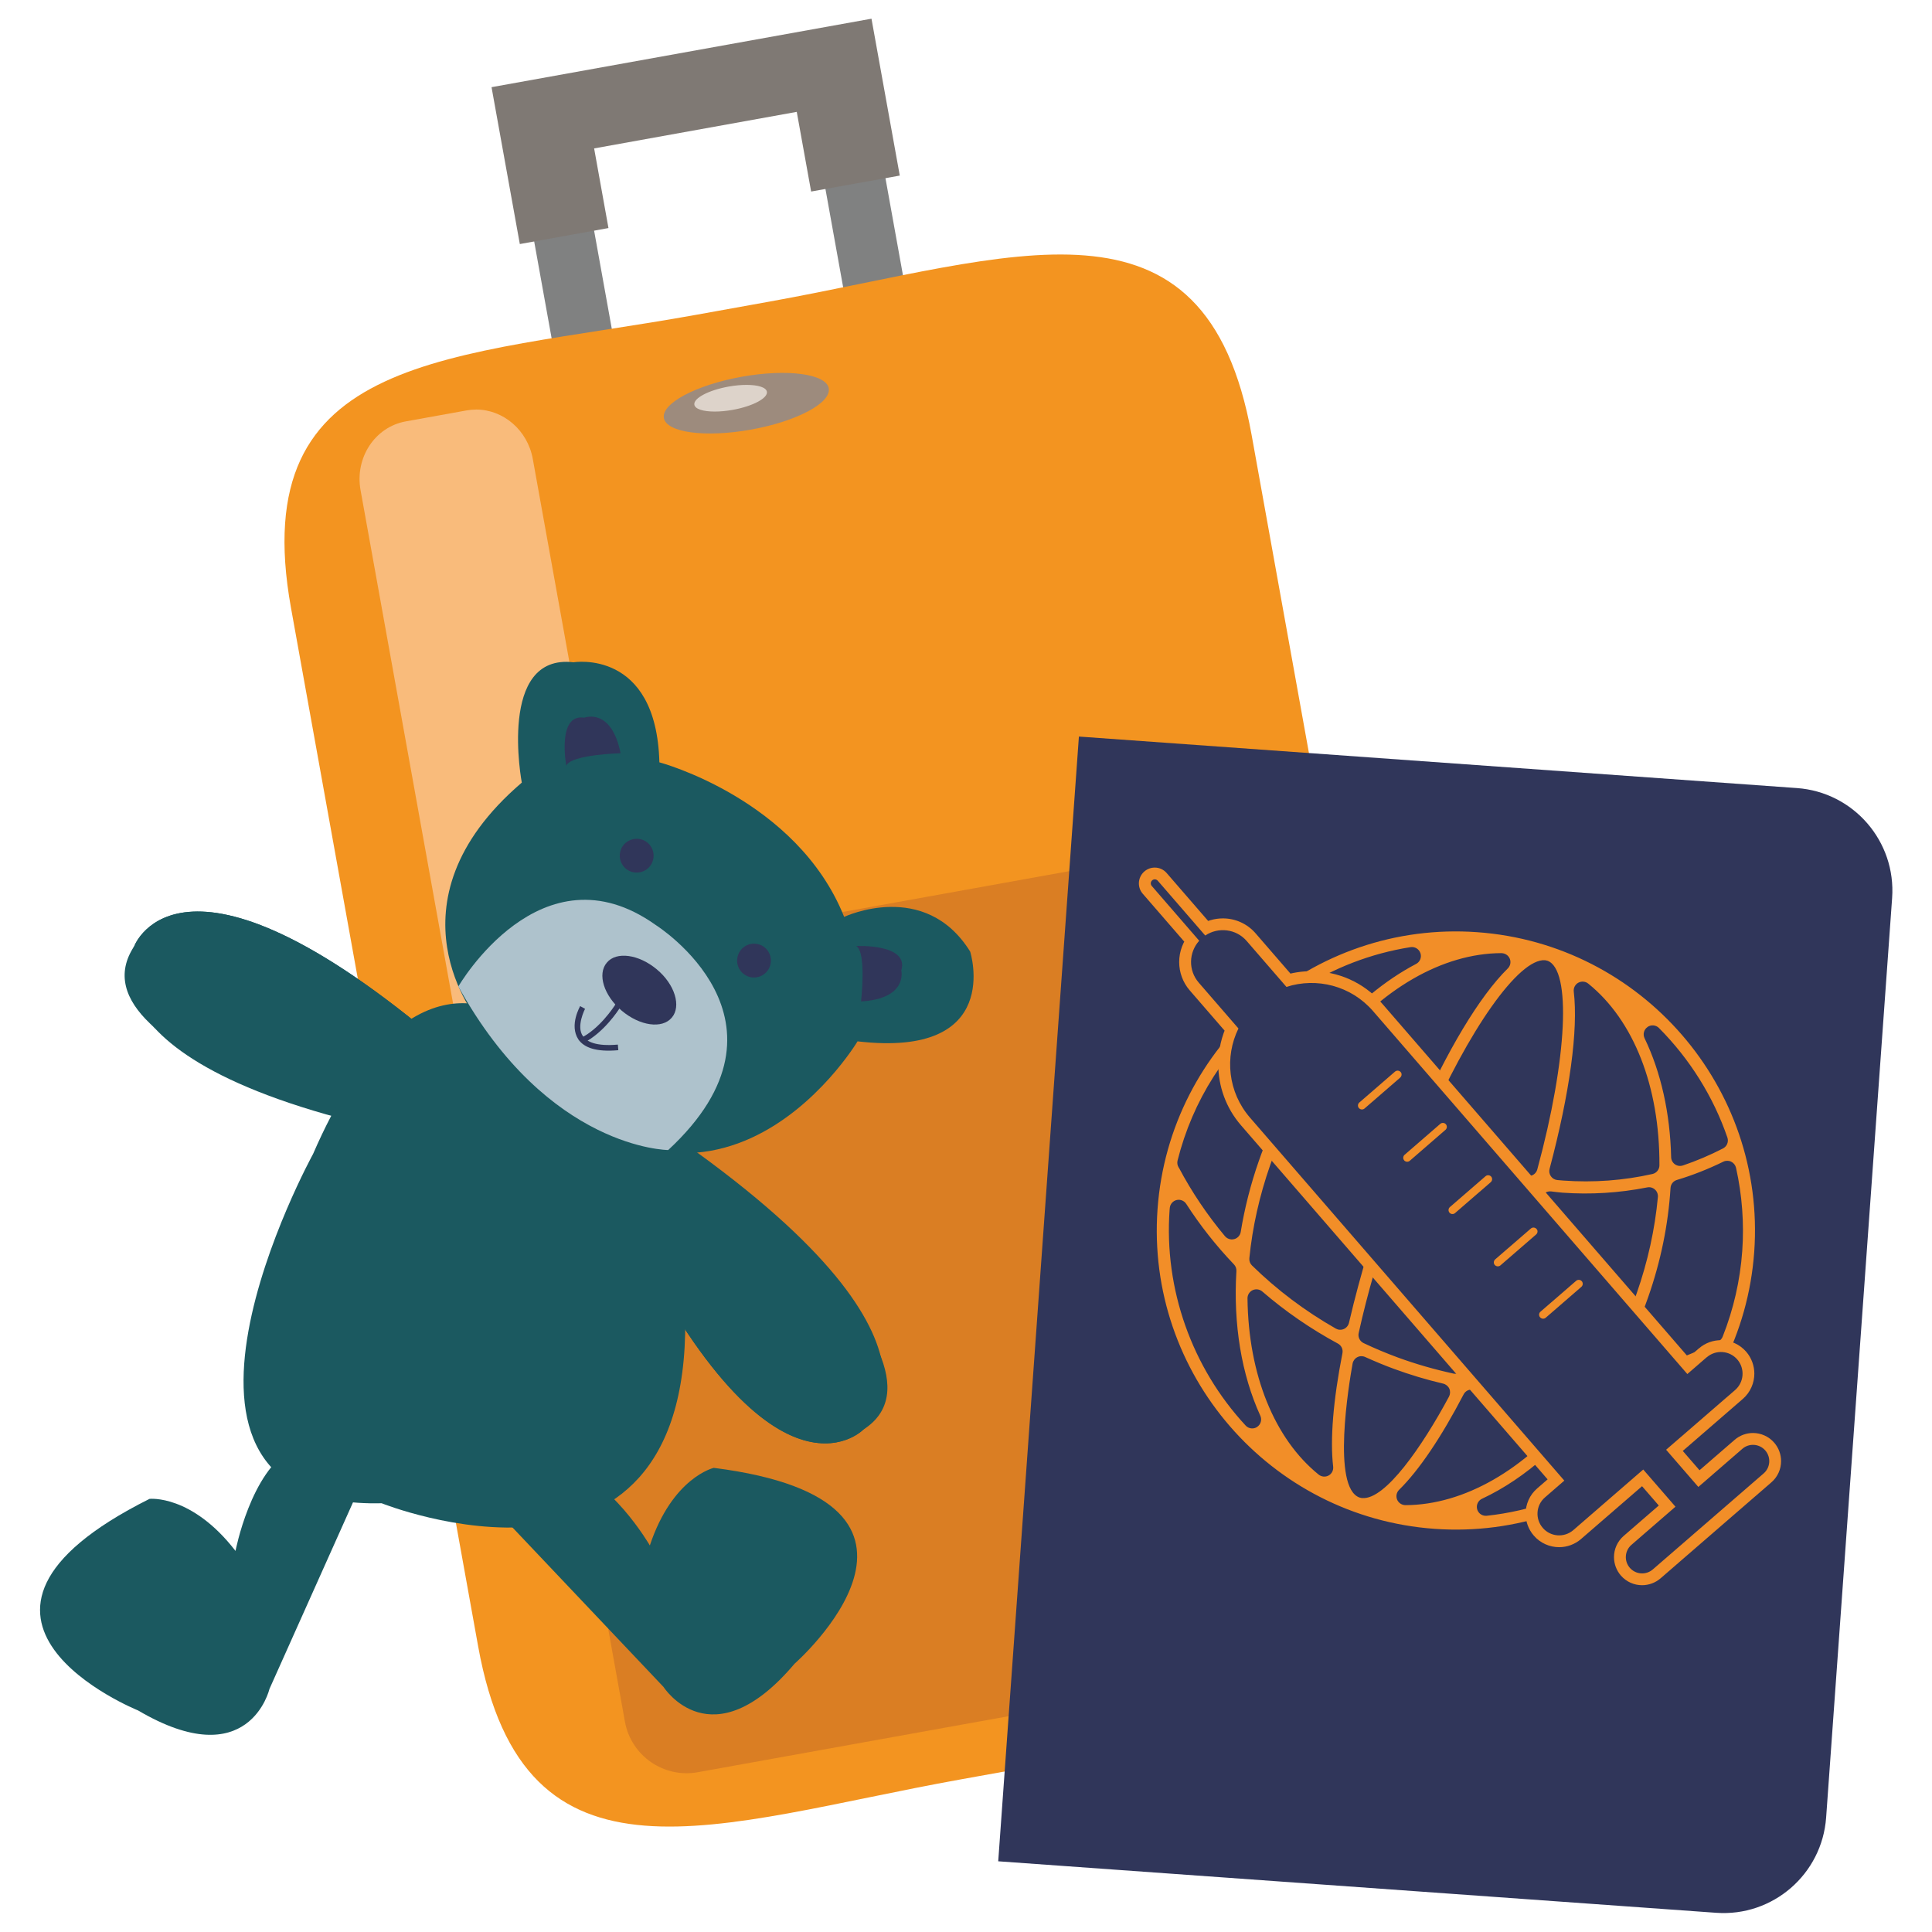
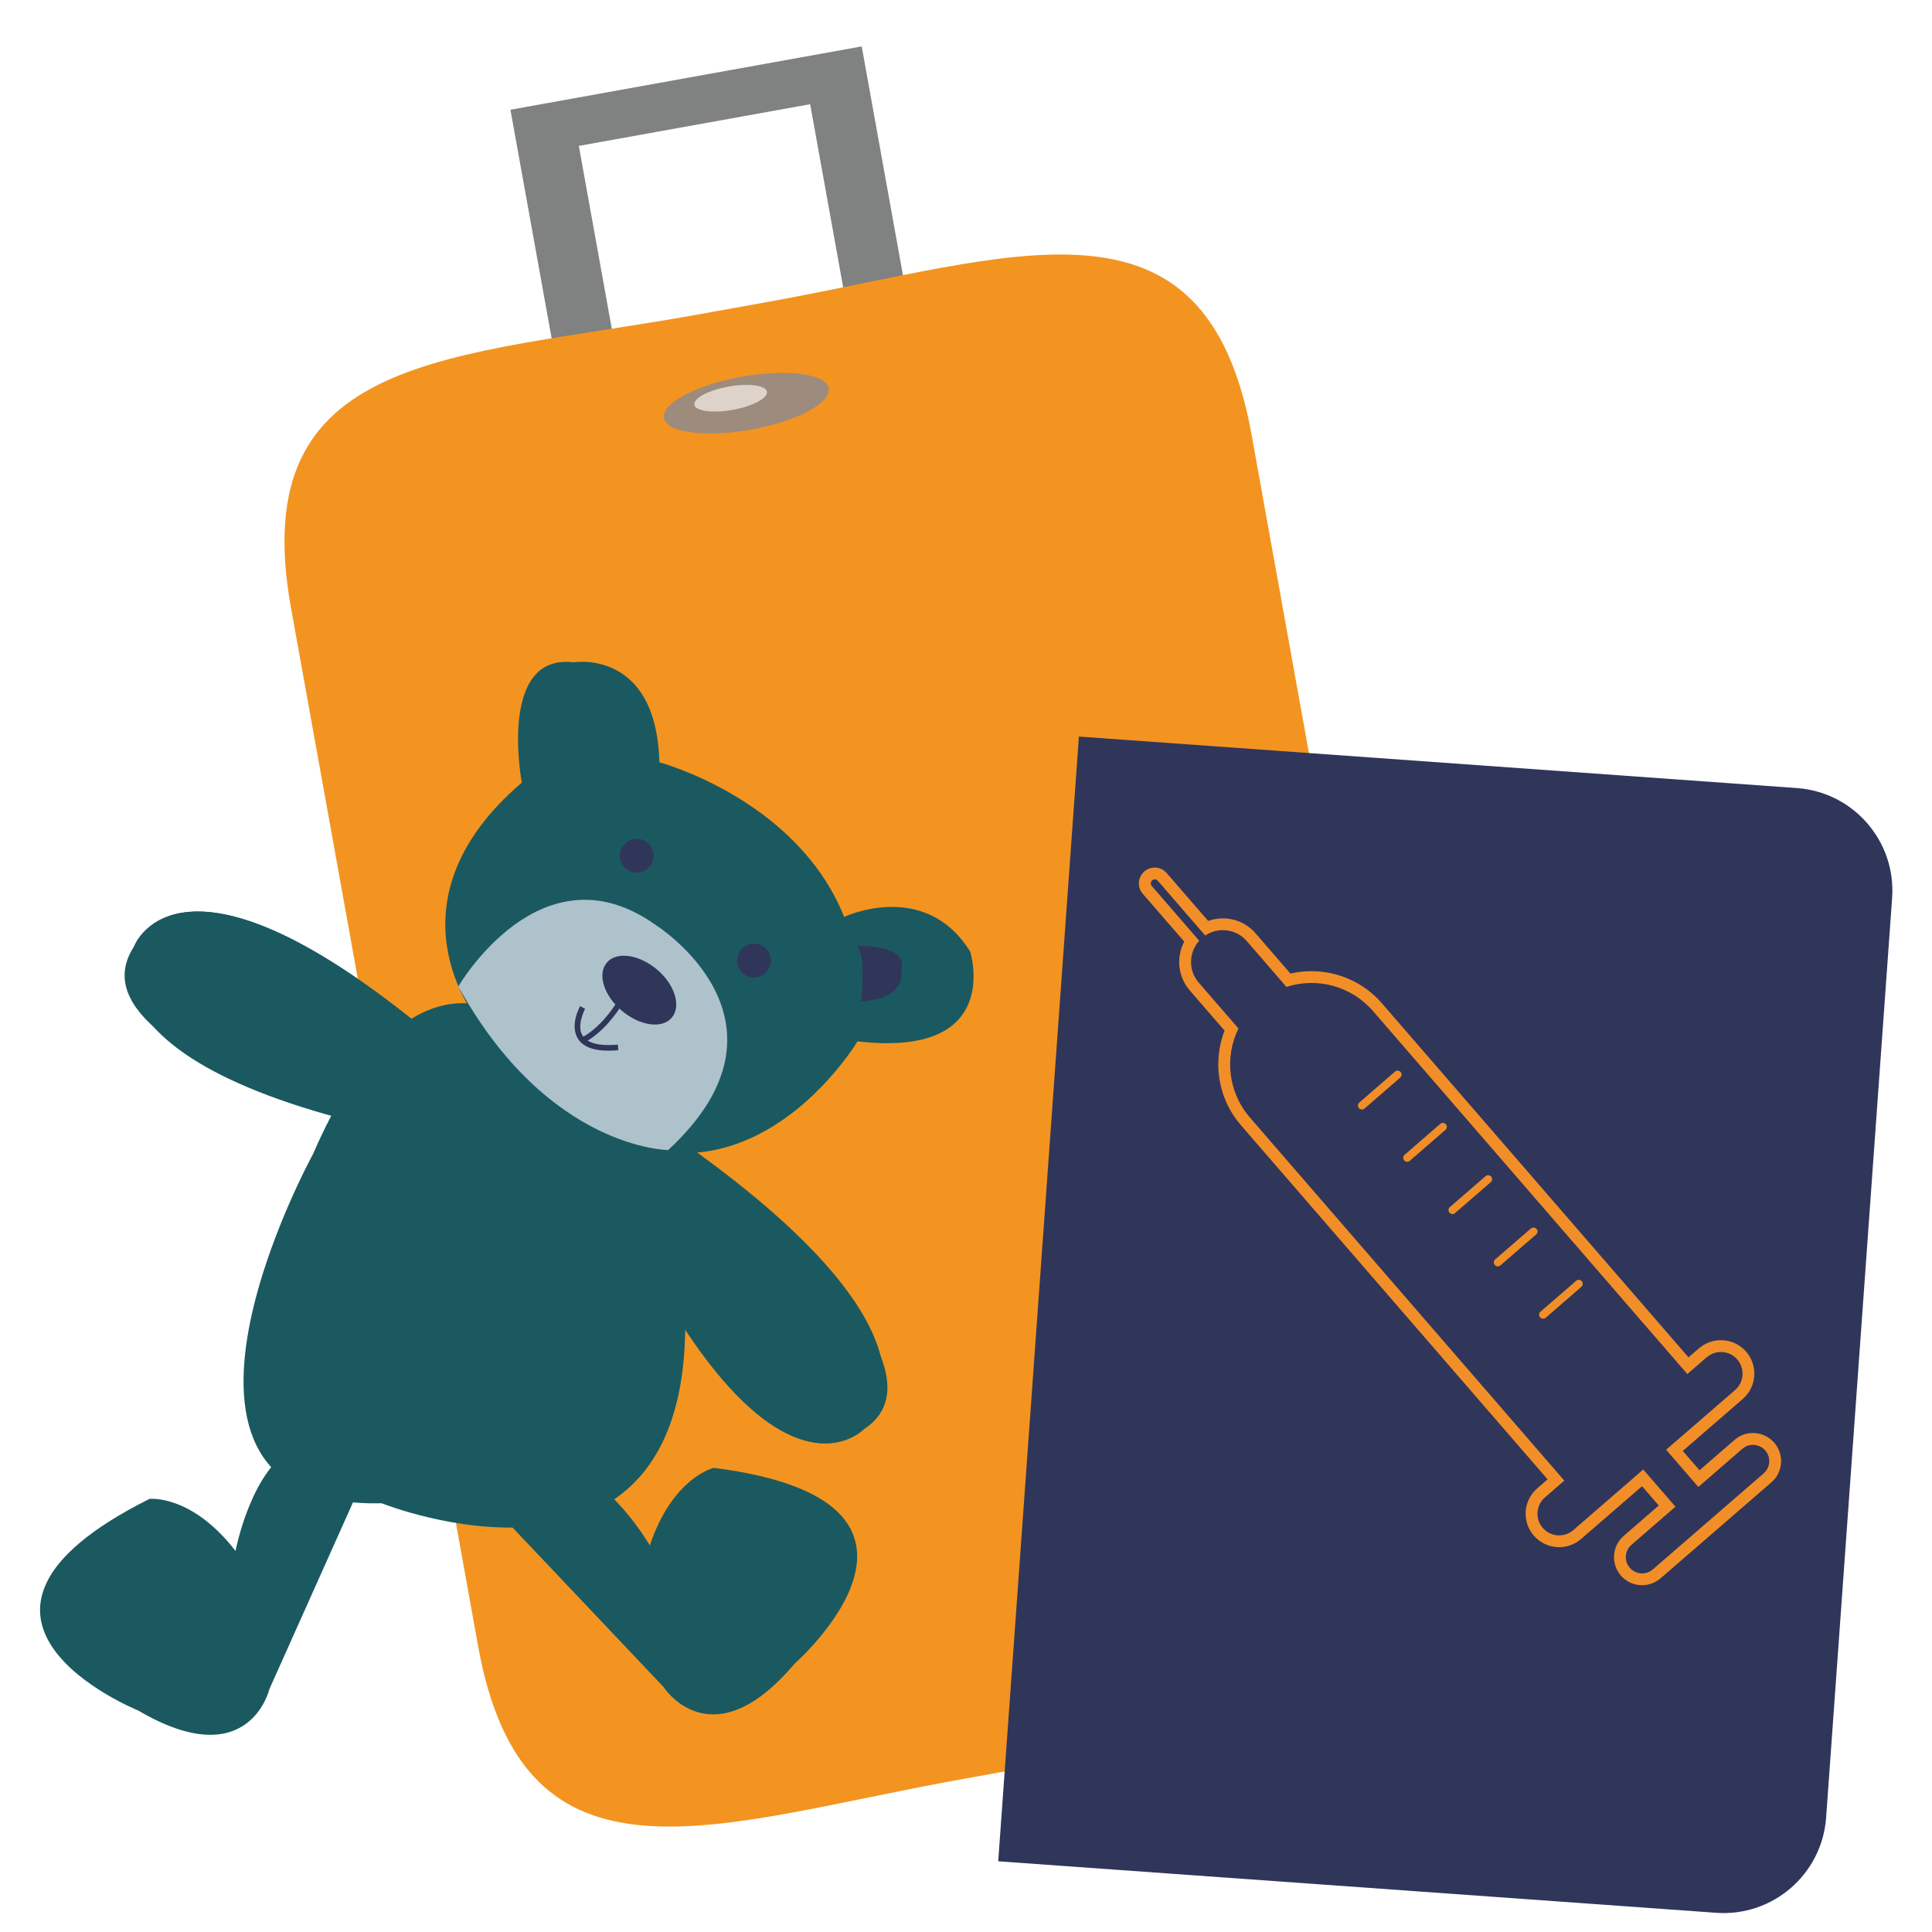
<svg xmlns="http://www.w3.org/2000/svg" id="Ebene_1" viewBox="0 0 500 500">
  <defs>
    <style>
      .cls-1 {
        fill: none;
      }

      .cls-2 {
        fill: #7f7974;
      }

      .cls-3 {
        fill: #ddd3ca;
      }

      .cls-4 {
        fill: #f39420;
      }

      .cls-5 {
        fill: #da7e23;
      }

      .cls-6 {
        fill: #f28e28;
      }

      .cls-7 {
        fill: #808181;
      }

      .cls-8 {
        fill: #30365a;
      }

      .cls-9 {
        fill: #aec2cc;
      }

      .cls-10 {
        fill: #1b5960;
      }

      .cls-11 {
        fill: #f9bb7b;
      }

      .cls-12 {
        fill: #e5aa73;
      }

      .cls-13 {
        clip-path: url(#clippath);
      }

      .cls-14 {
        fill: #9d8b7d;
      }
    </style>
    <clipPath id="clippath">
      <rect class="cls-1" x="10.36" y="4.84" width="479.37" height="490.27" />
    </clipPath>
  </defs>
  <path class="cls-7" d="M132.1,28.4l34.16,189.53,90.91-16.39L223.01,12.01l-90.91,16.39ZM239.45,192.17l-59.87,10.79-29.78-165.2,59.87-10.79,29.77,165.2Z" />
-   <polygon class="cls-2" points="225.54 4.84 127.21 22.56 134.53 63.16 157.47 59.02 153.76 38.41 206.2 28.95 209.92 49.57 232.86 45.44 225.54 4.84" />
  <g class="cls-13">
    <path class="cls-4" d="M267.49,457.11l-18.99,3.42c-63.41,11.43-112.79,31.9-124.76-34.48l-48.43-268.72c-11.96-66.38,41.46-64.44,104.86-75.86l18.99-3.42c63.41-11.43,112.79-31.9,124.75,34.48l48.43,268.72c11.96,66.37-41.46,64.43-104.87,75.86" />
-     <path class="cls-11" d="M123.22,106c-.82,0-1.65.07-2.49.22l-15.73,2.84c-7.97,1.44-13.2,9.4-11.69,17.79l34.82,193.21h6.22l-9.6-53.27c-.23-1.26-.34-2.51-.33-3.75.02-9.29,6.3-17.44,15.32-19.06l20.06-3.62-21.91-121.55c-1.35-7.51-7.65-12.82-14.67-12.82" />
    <path class="cls-4" d="M332.71,437.28l-153.16,27.6c-10.21,1.84-20.07-5.39-22-16.15l-32.79-181.94c-1.94-10.76,4.77-20.97,14.98-22.81l153.16-27.61c10.21-1.84,20.07,5.39,22,16.14l32.8,181.94c1.94,10.76-4.77,20.97-14.98,22.81" />
-     <path class="cls-5" d="M328.61,431.97l-148.03,26.68c-8.82,1.59-17.26-4.27-18.85-13.09l-31.92-177.14c-1.59-8.82,4.27-17.26,13.09-18.85l148.03-26.68c8.82-1.59,17.26,4.27,18.85,13.09l31.93,177.13c1.59,8.82-4.27,17.26-13.09,18.85" />
    <path class="cls-12" d="M165.06,255.3c-.39,0-.79.04-1.19.11l-16.68,3.01c-3.79.68-6.28,4.48-5.57,8.47l9.59,53.19h31.41l-10.58-58.67c-.64-3.57-3.64-6.1-6.98-6.1" />
    <path class="cls-4" d="M216.69,102.12c.68,3.78-8.32,8.56-20.1,10.68-11.79,2.12-21.89.78-22.57-2.99-.68-3.78,8.32-8.56,20.11-10.68,11.78-2.12,21.89-.79,22.57,2.99" />
    <path class="cls-14" d="M214.48,100.5c.68,3.78-8.32,8.56-20.1,10.68-11.79,2.12-21.89.79-22.57-2.99-.68-3.77,8.32-8.56,20.11-10.68,11.78-2.12,21.89-.78,22.57,2.99" />
    <path class="cls-3" d="M193.2,99.61c-1.4,0-2.99.14-4.66.44-5.18.93-9.15,3.04-8.84,4.7.2,1.13,2.31,1.76,5.27,1.76,1.4,0,2.99-.14,4.66-.44,5.19-.93,9.14-3.04,8.84-4.7-.2-1.13-2.31-1.76-5.26-1.76" />
    <path class="cls-8" d="M465.03,203.95l-185.81-13.33-20.88,291.08,185.81,13.33c14.66,1.05,27.39-9.98,28.45-24.64l17.08-237.99c1.05-14.66-9.98-27.4-24.64-28.45" />
-     <path class="cls-6" d="M382.32,241.25c-42.57-3.06-79.69,29.09-82.75,71.66-3.05,42.58,29.09,79.69,71.67,82.75,42.57,3.06,79.69-29.09,82.75-71.67,3.05-42.57-29.1-79.68-71.67-82.74M426.36,265.79c.92-.65,2.18-.55,2.98.26,7.98,8.02,14.1,17.82,17.71,28.35.37,1.09-.11,2.28-1.13,2.81-3.34,1.72-6.83,3.21-10.37,4.41-.3.1-.61.14-.91.12-.41-.03-.81-.17-1.16-.41-.6-.42-.97-1.11-.99-1.84-.26-11.35-2.63-22-6.88-30.8-.49-1.02-.17-2.24.75-2.89M382.37,353.62c4.32-9.07,8.45-19.16,11.94-29.18,1.58-4.52,3.18-9.52,4.62-14.45.3-1.05,1.3-1.74,2.39-1.66h.07c.41.05.81.1,1.22.15.57.07,1.14.14,1.71.18,7.36.53,14.75.07,21.98-1.36.72-.15,1.46.06,2,.55.54.49.82,1.2.76,1.93-.77,8.33-2.61,16.71-5.48,24.91-2.65,7.58-6.1,14.77-10.26,21.36-.37.59-.98.98-1.67,1.06-6.77.85-13.67,1.03-20.49.54-2.34-.17-4.7-.41-7.02-.74-.73-.1-1.37-.55-1.72-1.2-.35-.65-.37-1.43-.05-2.09M378.68,354.23c-.42.86-1.31,1.36-2.25,1.29l-.33-.05c-4.89-1.07-9.69-2.45-14.28-4.13-3.09-1.14-6.09-2.4-8.93-3.75-.97-.47-1.5-1.54-1.27-2.59,2.23-10.11,5.36-20.96,9.31-32.24,1.55-4.43,3.21-8.86,4.93-13.19.24-.6.73-1.08,1.34-1.31.61-.23,1.29-.19,1.87.11,3.88,2,7.88,3.76,11.88,5.23,4.08,1.5,8.44,2.71,12.96,3.6.64.13,1.2.52,1.54,1.08.34.56.42,1.24.23,1.86-1.31,4.35-2.76,8.82-4.31,13.27-3.92,11.19-8.18,21.55-12.7,30.81M408.46,254.33c.82-.45,1.84-.37,2.58.23,11.78,9.51,18.5,26.65,18.42,47.02,0,1.08-.75,2.01-1.81,2.25-7.5,1.69-15.26,2.26-23.05,1.7-.51-.04-1.03-.08-1.54-.13-.68-.06-1.3-.42-1.69-.98-.39-.56-.52-1.26-.34-1.92,5.22-19.63,7.44-35.93,6.26-45.87-.11-.94.35-1.85,1.18-2.31M399.85,248.5l.6.13c6.29,2.21,5.17,25.43-2.6,54.02-.29,1.08-1.31,1.78-2.4,1.7l-.27-.03c-4.55-.87-8.97-2.09-13.16-3.63-4.29-1.58-8.36-3.39-12.12-5.38-1.07-.57-1.52-1.85-1.04-2.97,11.19-25.89,24.22-44.33,30.99-43.84M388.58,246.68c.93,0,1.79.56,2.15,1.43.36.87.15,1.87-.52,2.53-7.3,7.19-15.75,21.26-23.8,39.62-.27.62-.81,1.1-1.46,1.29-.27.08-.55.11-.83.09-.39-.03-.77-.16-1.1-.37-7.2-4.69-13.33-10.24-18.23-16.52-.66-.84-.65-2.02,0-2.86,12.62-15.98,28.57-25.17,43.77-25.22M336.44,256.12c8.71-5.66,18.33-9.36,28.6-11,1.12-.18,2.2.48,2.57,1.56.36,1.08-.12,2.26-1.12,2.78-8.05,4.22-15.87,10.7-22.62,18.76-.48.57-1.2.88-1.94.82h-.01c-.75-.06-1.42-.47-1.81-1.12-1.73-2.88-3.26-5.9-4.53-8.97-.43-1.03-.06-2.22.88-2.83M304.75,300.35c3.9-15.55,12.57-29.18,25.08-39.39.56-.45,1.3-.63,2.01-.45.7.17,1.29.65,1.58,1.31,1.56,3.53,3.43,6.95,5.57,10.19.53.79.51,1.83-.03,2.6-5.49,7.86-9.93,16.56-13.18,25.85-2.11,6.04-3.68,12.22-4.68,18.36-.15.9-.8,1.62-1.68,1.86-.26.07-.52.09-.78.08-.61-.05-1.2-.34-1.61-.82-4.6-5.5-8.6-11.45-11.9-17.67l-.11-.16c-.32-.53-.42-1.17-.27-1.76M325.35,369.29c-.44.29-.95.42-1.45.38-.57-.04-1.12-.29-1.53-.74-13.96-15.06-21.14-35.4-19.68-55.81l.06-.61c.13-.96.85-1.74,1.79-1.95.95-.21,1.92.19,2.45,1,3.6,5.59,7.76,10.86,12.35,15.66.45.46.68,1.09.64,1.74-.83,13.78,1.31,26.72,6.19,37.43.47,1.04.12,2.26-.82,2.89M345.02,379.56c.11.94-.35,1.85-1.18,2.3-.4.22-.85.31-1.28.28-.46-.04-.91-.21-1.29-.51-11.48-9.28-18.19-25.91-18.42-45.61-.01-.91.52-1.74,1.34-2.13.82-.38,1.8-.24,2.49.35,5.96,5.15,12.54,9.68,19.57,13.48.9.48,1.37,1.49,1.17,2.49-2.39,12.19-3.22,22.34-2.4,29.36M347.78,343.95c-.35.15-.73.21-1.09.19-.34-.02-.68-.13-.98-.3-7.95-4.52-15.25-10.02-21.7-16.34-.5-.49-.75-1.18-.68-1.88.8-8.04,2.62-16.16,5.4-24.12,2.85-8.18,6.64-15.89,11.26-22.93.4-.61,1.07-1,1.81-1.04.74-.04,1.44.27,1.91.83,5.13,6.19,11.45,11.65,18.78,16.25.95.6,1.34,1.79.91,2.83-1.96,4.82-3.78,9.62-5.4,14.29-1.96,5.6-5.72,17.03-8.89,30.62-.17.71-.66,1.3-1.33,1.6M352.58,387.71l-.19-.02-.55-.13c-7.19-2.57-2.75-29.33-1.79-34.67.13-.7.57-1.31,1.2-1.64.63-.34,1.38-.36,2.03-.07,2.85,1.28,5.23,2.26,7.48,3.08,4.09,1.51,8.37,2.8,12.73,3.82.7.17,1.29.65,1.59,1.3.29.65.26,1.41-.07,2.05-6.96,12.98-16.51,26.7-22.42,26.27M363.72,389.52h-.17c-.87-.07-1.64-.62-1.98-1.43-.36-.87-.15-1.87.52-2.53,5.12-5.03,10.9-13.57,16.7-24.71.46-.88,1.43-1.36,2.43-1.21,3.32.54,6.59.93,9.7,1.15,4.78.34,9.62.37,14.41.08.92-.07,1.77.43,2.2,1.24.42.81.32,1.79-.25,2.51-12.58,15.78-28.46,24.86-43.55,24.91M440.15,357.15c-11.99,19.57-32.7,32.7-55.39,35.13h-.41c-.96-.06-1.8-.73-2.06-1.68-.3-1.09.22-2.24,1.25-2.72,11.4-5.35,21.93-14.76,30.46-27.22.36-.52.92-.88,1.55-.98,7.5-1.19,14.84-3.18,21.8-5.91.92-.36,1.98-.09,2.62.67.64.76.72,1.85.2,2.7M444.69,347.15c-7.17,3.6-14.85,6.35-22.81,8.18l-.68.05c-.65-.05-1.27-.37-1.68-.91-.55-.73-.62-1.71-.19-2.51,2.84-5.22,5.27-10.68,7.21-16.24,3.25-9.26,5.2-18.77,5.79-28.28.06-.97.72-1.79,1.65-2.07,4.07-1.22,8.11-2.82,12.02-4.73.64-.31,1.38-.31,2.02,0,.64.31,1.1.89,1.26,1.58,1.58,7.08,2.12,14.33,1.61,21.55-.55,7.6-2.25,15.06-5.07,22.17-.21.53-.61.96-1.11,1.21" />
    <path class="cls-6" d="M441.69,351.26l-2.01-2.31-2.69,2.34-79.34-91.62c-4.76-5.5-11.5-8.33-18.24-8.33-2.5,0-5.01.39-7.43,1.17l.94,2.91,2.31-2-10.28-11.87c-2.21-2.56-5.36-3.88-8.48-3.87-2.17,0-4.37.63-6.27,1.9l1.7,2.55,2.31-2.01-12.28-14.18c-.8-.93-1.95-1.42-3.09-1.41-.94,0-1.92.33-2.7,1.02l.02-.02c-.93.8-1.42,1.96-1.42,3.09,0,.94.33,1.92,1.01,2.69h0s12.28,14.17,12.28,14.17l2.31-2.01-2.28-2.04c-1.91,2.13-2.89,4.83-2.89,7.55,0,2.59.9,5.22,2.73,7.33l10.28,11.87,2.32-2.01-2.75-1.35c-1.64,3.34-2.46,6.98-2.46,10.64,0,5.59,1.94,11.23,5.89,15.78l79.34,91.62-2.69,2.33h0c-1.98,1.7-3,4.13-3,6.55,0,2,.7,4.05,2.12,5.68h0c1.7,1.97,4.13,2.99,6.55,2.99,2.01,0,4.04-.7,5.67-2.11l15.79-13.67,4.33,5-9.08,7.86c-1.65,1.43-2.52,3.47-2.51,5.5,0,1.67.59,3.39,1.77,4.75,1.44,1.66,3.48,2.52,5.51,2.51,1.68,0,3.39-.59,4.76-1.77h0s28.69-24.85,28.69-24.85c1.66-1.43,2.52-3.47,2.51-5.5,0-1.68-.59-3.39-1.77-4.75h0c-1.43-1.66-3.48-2.52-5.5-2.52-1.68,0-3.39.59-4.76,1.78l-9.08,7.86-4.33-5,15.53-13.45c1.97-1.71,2.99-4.14,2.99-6.55,0-2-.7-4.04-2.11-5.67-1.71-1.97-4.14-3-6.55-2.99-2,0-4.04.7-5.67,2.12l2.01,2.31,2.01,2.31c.49-.42,1.06-.61,1.66-.62.72,0,1.42.29,1.93.88.42.49.61,1.06.62,1.66,0,.73-.29,1.42-.88,1.92l-20.16,17.46,12.35,14.26,13.71-11.87c.22-.19.47-.28.75-.28.33,0,.64.13.88.4h0c.19.22.28.47.28.74,0,.33-.13.64-.4.87l-28.69,24.85h0c-.23.19-.48.28-.76.28-.34,0-.64-.13-.88-.4-.19-.22-.27-.47-.27-.75,0-.33.13-.64.4-.87l13.7-11.88-12.35-14.25-20.41,17.68c-.49.43-1.07.62-1.67.62-.72,0-1.41-.29-1.91-.88h0c-.42-.5-.62-1.07-.62-1.67,0-.72.29-1.41.88-1.92h0s7.31-6.35,7.31-6.35l-83.34-96.25c-2.96-3.41-4.39-7.59-4.4-11.77,0-2.73.62-5.46,1.84-7.94l.89-1.82-11.61-13.4c-.84-.97-1.24-2.13-1.24-3.32,0-1.24.45-2.49,1.33-3.47l1.8-2.01-14.04-16.22h0s-1.54,1.33-1.54,1.33h2.04c0-.45-.17-.96-.5-1.34l-1.54,1.34h2.04-2.04l1.33,1.54c.46-.39.71-.98.7-1.54h-2.04l1.33,1.54.05-.04-.02.02-1.35-1.53v2.05c.46,0,.96-.17,1.35-.51l-1.35-1.53v2.05-2.03l-1.54,1.33c.4.46.97.7,1.54.7v-2.03l-1.54,1.33,14.04,16.22,2.25-1.5c.88-.58,1.87-.87,2.88-.87,1.44,0,2.83.58,3.85,1.76l11.6,13.4,1.93-.62c1.8-.58,3.67-.87,5.54-.87,5.05,0,10.05,2.1,13.62,6.22l83.35,96.25,7.32-6.34-2.01-2.31Z" />
    <path class="cls-8" d="M441.69,351.26l-5.01,4.34-81.34-93.93c-5.71-6.59-14.61-8.78-22.41-6.26l-10.28-11.87c-2.74-3.17-7.35-3.69-10.74-1.43l-12.28-14.18c-.37-.43-1.02-.48-1.45-.1-.43.37-.48,1.02-.11,1.45l12.28,14.18c-2.72,3.04-2.86,7.67-.12,10.84l10.28,11.87c-3.61,7.36-2.72,16.48,2.99,23.07l81.34,93.94-5,4.34c-2.35,2.02-2.59,5.57-.57,7.9,2.02,2.34,5.56,2.59,7.9.57l18.1-15.68,8.34,9.62-11.39,9.87c-1.76,1.53-1.95,4.18-.43,5.94,1.53,1.76,4.19,1.95,5.95.43l28.69-24.85c1.76-1.52,1.95-4.18.43-5.94-1.53-1.76-4.19-1.95-5.94-.43l-11.39,9.87-8.34-9.63,17.85-15.45c2.34-2.02,2.59-5.57.57-7.91-2.02-2.34-5.56-2.59-7.9-.57" />
    <path class="cls-6" d="M398.56,340.9c-.37-.43-.31-1.07.11-1.43l9.24-8c.43-.37,1.08-.32,1.45.11h.01c.36.44.31,1.08-.11,1.45l-9.23,8c-.43.37-1.08.32-1.45-.11h0Z" />
    <path class="cls-6" d="M386.84,327.37c-.36-.43-.31-1.07.11-1.44l9.24-7.99c.43-.37,1.08-.32,1.45.1.43.42.32,1.08-.1,1.45l-9.23,7.99c-.43.37-1.08.32-1.45-.1h-.01Z" />
    <path class="cls-6" d="M375.12,313.83c-.36-.43-.31-1.07.11-1.44l9.23-7.99c.43-.37,1.08-.32,1.45.1h.01c.36.45.31,1.09-.12,1.45l-9.23,7.99c-.43.38-1.08.33-1.45-.1h0Z" />
    <path class="cls-6" d="M363.4,300.3c-.36-.43-.31-1.07.11-1.44l9.23-8c.43-.37,1.08-.33,1.45.1h.01c.36.44.31,1.08-.12,1.45l-9.23,8c-.43.37-1.08.32-1.45-.1h-.01Z" />
    <path class="cls-6" d="M351.68,286.77c-.36-.43-.31-1.07.11-1.44l9.24-8c.43-.37,1.08-.32,1.45.1.37.37.32,1.08-.11,1.45l-9.23,8c-.43.37-1.08.32-1.45-.11h-.01Z" />
    <path class="cls-10" d="M112.43,295.37s-96.85-21.75-77.66-50.54c0,0,12.43-33.33,83.6,28.79" />
    <path class="cls-10" d="M34.76,244.83s12.44-33.33,83.6,28.79" />
    <path class="cls-10" d="M34.76,244.83s-18.21,31.9,76.93,49.91" />
    <path class="cls-10" d="M170.45,290.85s82.15,60.6,52.93,79.16c0,0-24.86,25.43-64.77-60.17" />
    <path class="cls-10" d="M223.39,370.01s-24.85,25.43-64.76-60.17" />
    <path class="cls-10" d="M223.39,370.01s29.57-21.79-50.13-76.81" />
    <path class="cls-10" d="M129.28,391.77l42.44,44.81s12.39,19.46,33.92-6.02c0,0,47.82-41.94-20.91-50.68,0,0-10.68,2.44-16.55,20.08,0,0-10.54-18.14-22.61-20.04,0,0-13.23-1.06-16.29,11.86" />
    <path class="cls-10" d="M131.92,263.36s-26.64-20.67-50.9,35.29c0,0-50.52,92.03,17.75,90.39,0,0,79.27,31.77,78.57-47.44,0,0-12.41-39.05-9.88-55.14l-35.55-23.11Z" />
    <path class="cls-10" d="M135.04,202.54s-6.34-33.46,13.39-31.14c0,0,21.43-3.58,22.22,25.89,0,0,35.61,9.47,47.82,40,0,0,20.89-9.87,32.61,8.98,0,0,8.8,27.66-29.15,23.23,0,0-40.93,68.57-98.11-5.35,0,0-25.39-30.28,11.22-61.61" />
-     <path class="cls-8" d="M146.55,198.15s-2.5-13.53,4.66-12.41c0,0,7.01-2.76,9.39,9.2,0,0-12.82.32-14.05,3.21" />
    <path class="cls-8" d="M221.6,244.83s13.76-.65,11.66,6.31c0,0,1.78,7.32-10.42,8.03,0,0,1.46-12.72-1.24-14.34" />
    <path class="cls-9" d="M118.62,255.3s21.42-37.06,51.08-15.91c0,0,39.39,24.74,3.23,58.24,0,0-31.07-.16-54.3-42.32" />
    <path class="cls-8" d="M169.09,222.15c-.37,2.4-2.61,3.99-5,3.62-2.37-.37-4.03-2.61-3.64-5,.35-2.38,2.62-4.01,5.01-3.64,2.38.34,4.02,2.64,3.64,5.02" />
    <path class="cls-8" d="M199.45,249.28c-.36,2.38-2.62,4.02-5,3.65-2.38-.4-4.01-2.62-3.63-4.99.37-2.42,2.61-4.04,5-3.66,2.39.36,4.02,2.61,3.63,5.01" />
    <path class="cls-10" d="M94.95,380.78l-25.22,56.33s-5.25,22.47-34,5.55c0,0-59-23.76,2.96-54.75,0,0,10.89-1.23,22.26,13.47,0,0,3.94-20.61,14.71-26.4,0,0,12.14-5.38,19.3,5.8" />
    <path class="cls-8" d="M173.87,263.35c-2.49,2.99-8.27,2.16-12.94-1.76-4.63-3.89-6.41-9.49-3.89-12.45,2.46-3,8.31-2.16,12.95,1.74,4.65,3.87,6.38,9.53,3.88,12.47" />
    <path class="cls-8" d="M151.12,269.87l-.68-1.29c.57-.3,1.13-.64,1.67-1,4.44-3.04,7.43-8.07,7.44-8.07h0s1.25.73,1.25.73c-.04.05-3.08,5.24-7.86,8.53-.58.4-1.2.77-1.82,1.1" />
    <path class="cls-8" d="M149.67,268.98c-2.41-3.7.48-8.53.46-8.6h0l1.28.7s-2.38,4.6-.54,7.08c.98,1.45,3.4,2.68,9.03,2.18l.12,1.45c-5.8.53-8.9-.7-10.35-2.8" />
  </g>
</svg>